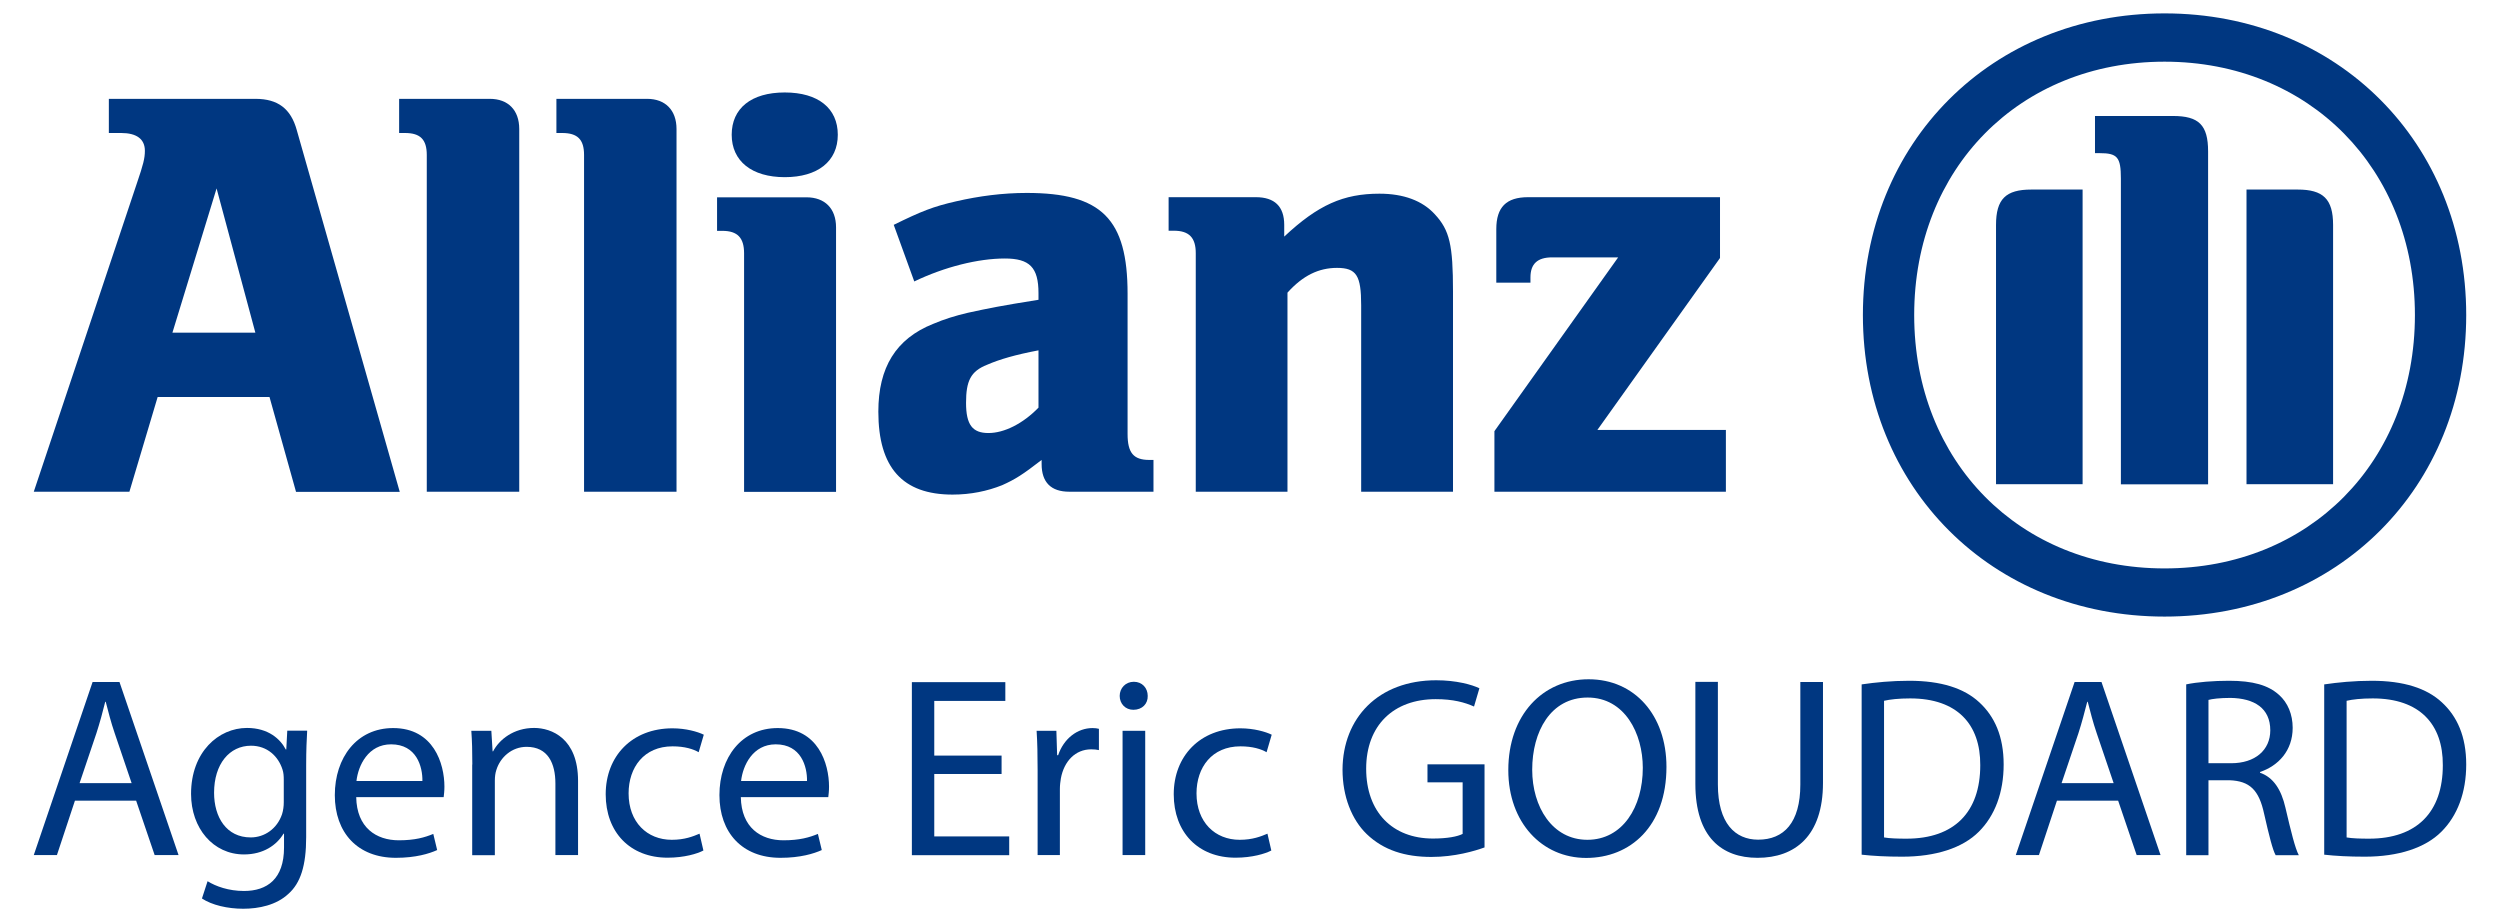
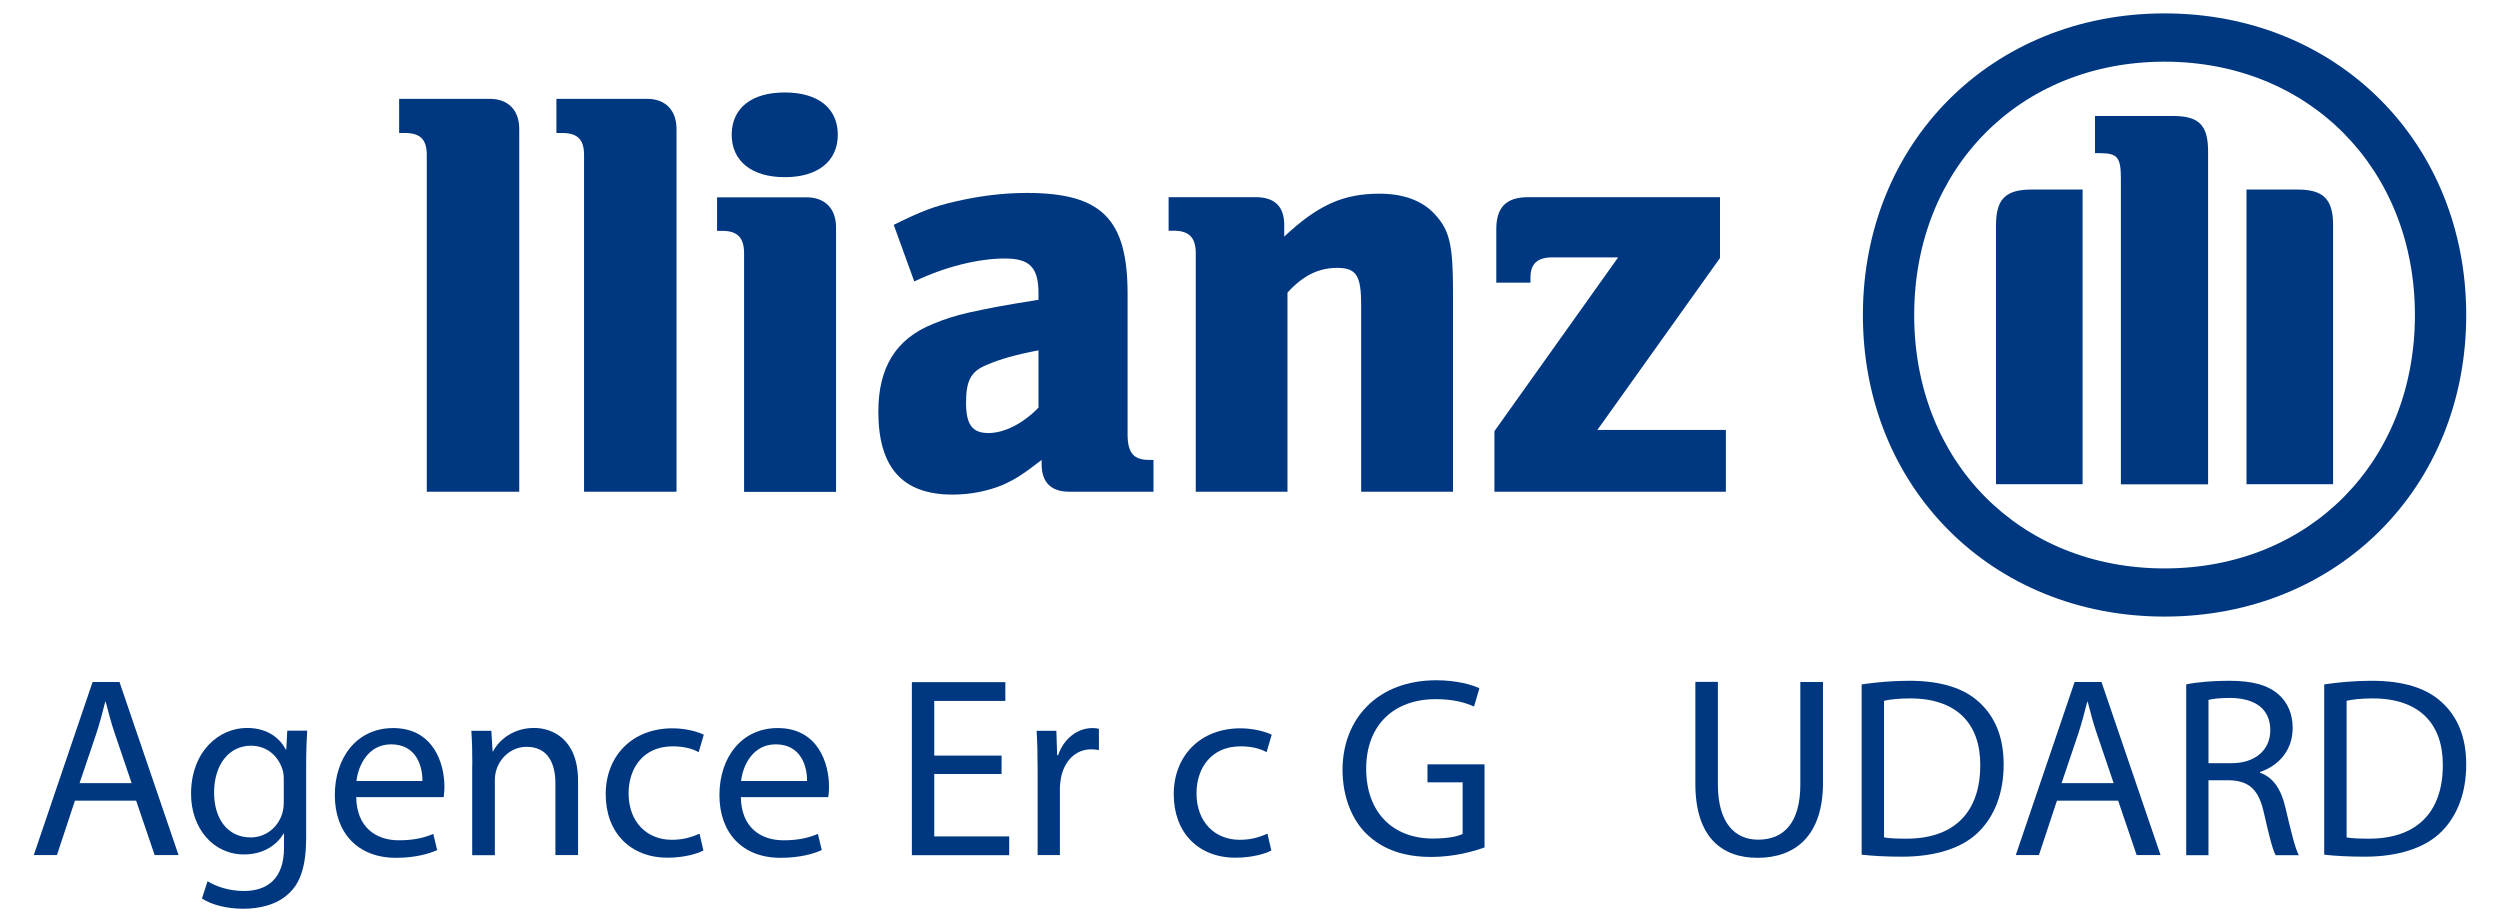
<svg xmlns="http://www.w3.org/2000/svg" id="Calque_1" viewBox="0 0 199.81 73.7">
  <defs>
    <style>.cls-1{fill:#003781;}</style>
  </defs>
-   <path class="cls-1" d="m20.42,26.59h-6.64l3.53-11.53,3.1,11.53Zm-10.08,12.72l2.26-7.58h8.94l2.12,7.58h8.29l-8.23-28.91c-.47-1.71-1.51-2.5-3.3-2.5h-11.72v2.73h.99c1.22,0,1.89.48,1.89,1.42,0,.61-.14,1.13-.62,2.54L2.7,39.3h7.64Z" />
  <path class="cls-1" d="m41.5,39.3V10.31c0-1.51-.89-2.41-2.35-2.41h-7.25v2.73h.47c1.22,0,1.74.52,1.74,1.75v26.92h7.39Z" />
  <path class="cls-1" d="m54.07,39.3V10.31c0-1.51-.9-2.41-2.35-2.41h-7.25v2.73h.46c1.23,0,1.75.52,1.75,1.75v26.92h7.39Z" />
  <path class="cls-1" d="m66.96,10.77c0-2.11-1.56-3.38-4.24-3.38s-4.24,1.27-4.24,3.38,1.61,3.39,4.24,3.39,4.24-1.26,4.24-3.39m-.14,28.54v-21.14c0-1.51-.9-2.4-2.36-2.4h-7.15v2.68h.42c1.22,0,1.74.56,1.74,1.79v19.07h7.35Z" />
  <path class="cls-1" d="m83,28v4.58c-1.23,1.27-2.73,2.03-4,2.03s-1.79-.65-1.79-2.41.37-2.53,1.69-3.05c.99-.43,2.26-.8,4.1-1.15m-9.94-5.5c2.45-1.18,5.14-1.84,7.25-1.84,1.98,0,2.69.71,2.69,2.77v.53c-3.01.48-3.95.67-5.65,1.04-.98.23-1.89.51-2.78.89-2.97,1.19-4.37,3.48-4.37,7.01,0,4.47,1.93,6.63,5.93,6.63,1.46,0,2.78-.28,3.96-.75,1.03-.46,1.64-.84,3.16-2.02v.33c0,1.46.75,2.21,2.21,2.21h6.73v-2.54h-.33c-1.27,0-1.74-.57-1.74-2.07v-11.21c0-5.98-2.07-8.06-8.06-8.06-1.93,0-3.81.25-5.64.67-1.85.42-2.79.8-4.99,1.88l1.64,4.52Z" />
  <path class="cls-1" d="m102.9,39.3v-15.91c1.23-1.37,2.5-1.98,3.96-1.98,1.56,0,1.93.62,1.93,2.98v14.91h7.34v-16c0-3.73-.27-4.9-1.45-6.17-.99-1.09-2.5-1.65-4.43-1.65-2.87,0-4.9.89-7.61,3.43v-.94c0-1.47-.77-2.21-2.27-2.21h-6.97v2.68h.42c1.22,0,1.75.56,1.75,1.79v19.07h7.34Z" />
  <path class="cls-1" d="m137.93,34.36h-10.26l9.8-13.74v-4.86h-15.34c-1.74,0-2.54.8-2.54,2.55v4.28h2.73v-.42c0-1.08.56-1.6,1.73-1.6h5.28l-9.89,13.89v4.84h18.5v-4.94Z" />
  <path class="cls-1" d="m176.48,38.7V12.1c0-2.12-.75-2.83-2.81-2.83h-6.23v2.97h.37c1.42,0,1.7.32,1.7,2.03v24.44h6.97Zm3.07,0h6.92v-20.72c0-2.08-.8-2.83-2.83-2.83h-4.09v23.55Zm-13.1,0V15.15h-4.1c-2.03,0-2.82.75-2.82,2.83v20.72h6.92Zm26.56-13.52c0,11.72-8.43,20.25-20.01,20.25s-20.01-8.52-20.01-20.25,8.43-20.25,20.01-20.25,20.01,8.58,20.01,20.25m4.1,0c0-13.79-10.31-24.11-24.11-24.11s-24.11,10.32-24.11,24.11,10.31,24.1,24.11,24.1,24.11-10.3,24.11-24.1" />
  <path class="cls-1" d="m5.99,63.99l-1.44,4.35h-1.85l4.7-13.83h2.15l4.72,13.83h-1.91l-1.48-4.35h-4.9Zm4.53-1.4l-1.35-3.98c-.31-.9-.51-1.72-.72-2.52h-.04c-.2.82-.43,1.66-.7,2.5l-1.35,4h4.17Z" />
  <path class="cls-1" d="m24.55,58.41c-.04.72-.08,1.52-.08,2.73v5.77c0,2.28-.45,3.67-1.42,4.53-.96.9-2.36,1.19-3.61,1.19s-2.5-.29-3.3-.82l.45-1.38c.66.41,1.68.78,2.91.78,1.85,0,3.2-.96,3.2-3.47v-1.11h-.04c-.55.92-1.62,1.66-3.16,1.66-2.46,0-4.23-2.09-4.23-4.84,0-3.36,2.2-5.27,4.47-5.27,1.72,0,2.67.9,3.1,1.72h.04l.08-1.5h1.58Zm-1.87,3.92c0-.31-.02-.58-.1-.82-.33-1.05-1.21-1.91-2.52-1.91-1.72,0-2.95,1.46-2.95,3.76,0,1.95.98,3.57,2.93,3.57,1.11,0,2.11-.7,2.5-1.85.1-.31.14-.66.14-.96v-1.78Z" />
  <path class="cls-1" d="m28.47,63.71c.04,2.44,1.6,3.45,3.41,3.45,1.29,0,2.07-.23,2.75-.51l.31,1.29c-.64.29-1.72.62-3.3.62-3.06,0-4.88-2.01-4.88-5.01s1.76-5.36,4.66-5.36c3.24,0,4.1,2.85,4.1,4.68,0,.37-.04.66-.06.84h-6.98Zm5.29-1.29c.02-1.15-.47-2.93-2.5-2.93-1.83,0-2.63,1.68-2.77,2.93h5.27Z" />
  <path class="cls-1" d="m37.75,61.1c0-1.03-.02-1.87-.08-2.69h1.6l.1,1.64h.04c.49-.94,1.64-1.87,3.28-1.87,1.38,0,3.51.82,3.51,4.23v5.93h-1.81v-5.72c0-1.6-.59-2.93-2.3-2.93-1.19,0-2.11.84-2.42,1.85-.08.23-.12.53-.12.84v5.97h-1.81v-7.24Z" />
  <path class="cls-1" d="m56.21,67.98c-.47.25-1.52.57-2.85.57-3,0-4.95-2.03-4.95-5.07s2.09-5.27,5.34-5.27c1.07,0,2.01.27,2.5.51l-.41,1.4c-.43-.25-1.11-.47-2.09-.47-2.28,0-3.51,1.68-3.51,3.76,0,2.3,1.48,3.71,3.45,3.71,1.03,0,1.7-.27,2.22-.49l.31,1.35Z" />
  <path class="cls-1" d="m59.21,63.71c.04,2.44,1.6,3.45,3.41,3.45,1.29,0,2.07-.23,2.75-.51l.31,1.29c-.64.29-1.72.62-3.3.62-3.06,0-4.88-2.01-4.88-5.01s1.76-5.36,4.66-5.36c3.24,0,4.1,2.85,4.1,4.68,0,.37-.04.66-.06.84h-6.98Zm5.29-1.29c.02-1.15-.47-2.93-2.5-2.93-1.83,0-2.63,1.68-2.77,2.93h5.27Z" />
  <path class="cls-1" d="m80.05,61.86h-5.38v4.99h5.99v1.5h-7.78v-13.83h7.47v1.5h-5.68v4.37h5.38v1.48Z" />
  <path class="cls-1" d="m82.93,61.51c0-1.17-.02-2.17-.08-3.1h1.58l.06,1.95h.08c.45-1.33,1.54-2.17,2.75-2.17.21,0,.35.02.51.06v1.7c-.18-.04-.37-.06-.62-.06-1.27,0-2.17.96-2.42,2.32-.04.25-.08.53-.08.84v5.29h-1.78v-6.83Z" />
-   <path class="cls-1" d="m91.73,55.62c.02.62-.43,1.11-1.15,1.11-.64,0-1.09-.49-1.09-1.11s.47-1.13,1.13-1.13,1.11.49,1.11,1.13Zm-2.01,12.72v-9.93h1.81v9.93h-1.81Z" />
  <path class="cls-1" d="m101.6,67.98c-.47.25-1.52.57-2.85.57-3,0-4.94-2.03-4.94-5.07s2.09-5.27,5.33-5.27c1.07,0,2.01.27,2.5.51l-.41,1.4c-.43-.25-1.11-.47-2.09-.47-2.28,0-3.51,1.68-3.51,3.76,0,2.3,1.48,3.71,3.45,3.71,1.03,0,1.7-.27,2.22-.49l.31,1.35Z" />
  <path class="cls-1" d="m118.65,67.73c-.8.29-2.38.76-4.25.76-2.09,0-3.82-.53-5.17-1.83-1.19-1.15-1.93-3-1.93-5.15.02-4.12,2.85-7.14,7.49-7.14,1.6,0,2.85.35,3.45.64l-.43,1.46c-.74-.33-1.66-.59-3.06-.59-3.37,0-5.56,2.09-5.56,5.56s2.11,5.58,5.33,5.58c1.17,0,1.97-.16,2.38-.37v-4.12h-2.81v-1.44h4.56v6.65Z" />
-   <path class="cls-1" d="m133.19,61.29c0,4.76-2.89,7.28-6.42,7.28s-6.22-2.83-6.22-7.02c0-4.39,2.73-7.26,6.42-7.26s6.22,2.89,6.22,7Zm-10.73.23c0,2.96,1.6,5.6,4.41,5.6s4.43-2.61,4.43-5.75c0-2.75-1.44-5.62-4.41-5.62s-4.43,2.73-4.43,5.77Z" />
  <path class="cls-1" d="m137.3,54.51v8.19c0,3.1,1.38,4.41,3.22,4.41,2.05,0,3.37-1.35,3.37-4.41v-8.19h1.81v8.06c0,4.25-2.24,5.99-5.23,5.99-2.83,0-4.97-1.62-4.97-5.91v-8.15h1.81Z" />
  <path class="cls-1" d="m148.79,54.7c1.09-.16,2.38-.29,3.8-.29,2.56,0,4.39.6,5.6,1.72,1.23,1.13,1.95,2.73,1.95,4.97s-.7,4.1-1.99,5.38c-1.29,1.29-3.43,1.99-6.12,1.99-1.27,0-2.34-.06-3.24-.16v-13.6Zm1.78,12.23c.45.08,1.11.1,1.81.1,3.82,0,5.89-2.13,5.89-5.87.02-3.26-1.83-5.34-5.6-5.34-.92,0-1.62.08-2.09.19v10.92Z" />
  <path class="cls-1" d="m164.4,63.99l-1.44,4.35h-1.85l4.7-13.83h2.15l4.72,13.83h-1.91l-1.48-4.35h-4.9Zm4.53-1.4l-1.35-3.98c-.31-.9-.51-1.72-.72-2.52h-.04c-.21.82-.43,1.66-.7,2.5l-1.35,4h4.17Z" />
  <path class="cls-1" d="m174.72,54.7c.9-.19,2.2-.29,3.43-.29,1.91,0,3.14.35,4,1.13.7.62,1.09,1.56,1.09,2.63,0,1.83-1.15,3.04-2.61,3.53v.06c1.07.37,1.7,1.35,2.03,2.79.45,1.93.78,3.26,1.07,3.8h-1.85c-.23-.39-.53-1.58-.92-3.3-.41-1.91-1.15-2.63-2.77-2.69h-1.68v5.99h-1.78v-13.65Zm1.78,6.3h1.83c1.91,0,3.12-1.05,3.12-2.63,0-1.78-1.29-2.56-3.18-2.59-.86,0-1.48.08-1.76.16v5.05Z" />
  <path class="cls-1" d="m185.76,54.7c1.09-.16,2.38-.29,3.8-.29,2.56,0,4.39.6,5.6,1.72,1.23,1.13,1.95,2.73,1.95,4.97s-.7,4.1-1.99,5.38c-1.29,1.29-3.43,1.99-6.12,1.99-1.27,0-2.34-.06-3.24-.16v-13.6Zm1.78,12.23c.45.08,1.11.1,1.81.1,3.82,0,5.89-2.13,5.89-5.87.02-3.26-1.83-5.34-5.6-5.34-.92,0-1.62.08-2.09.19v10.92Z" />
</svg>